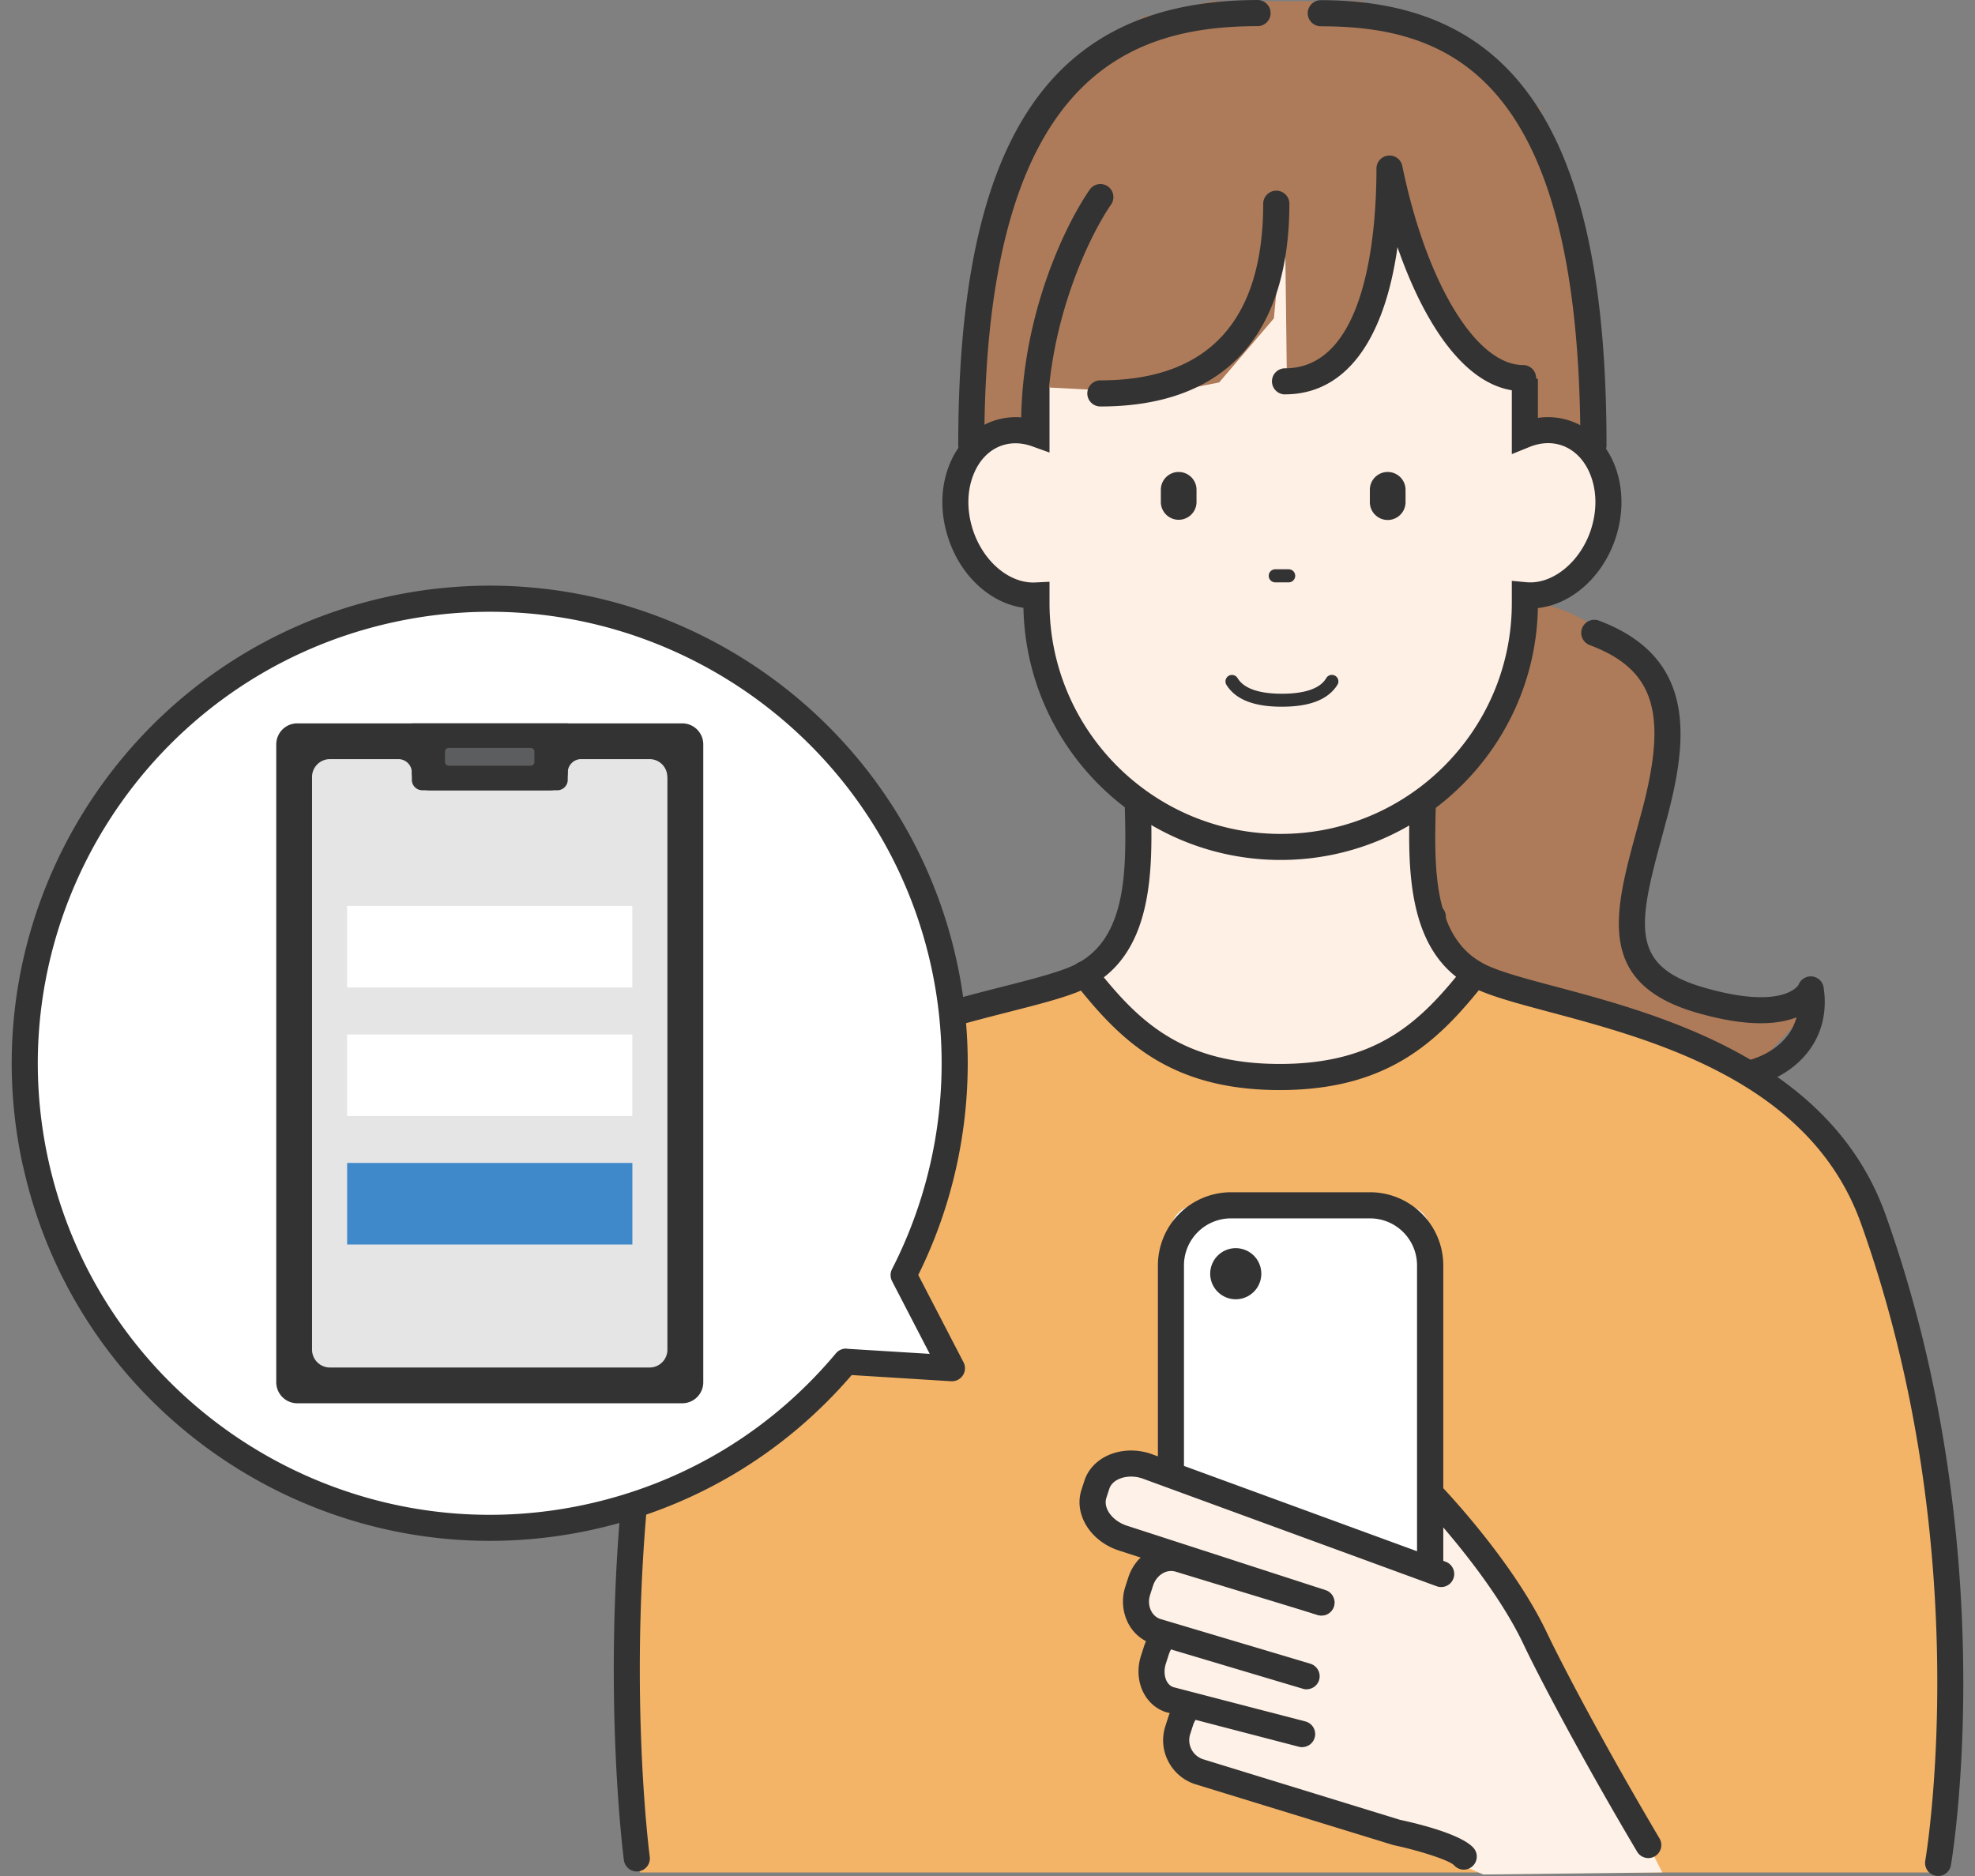
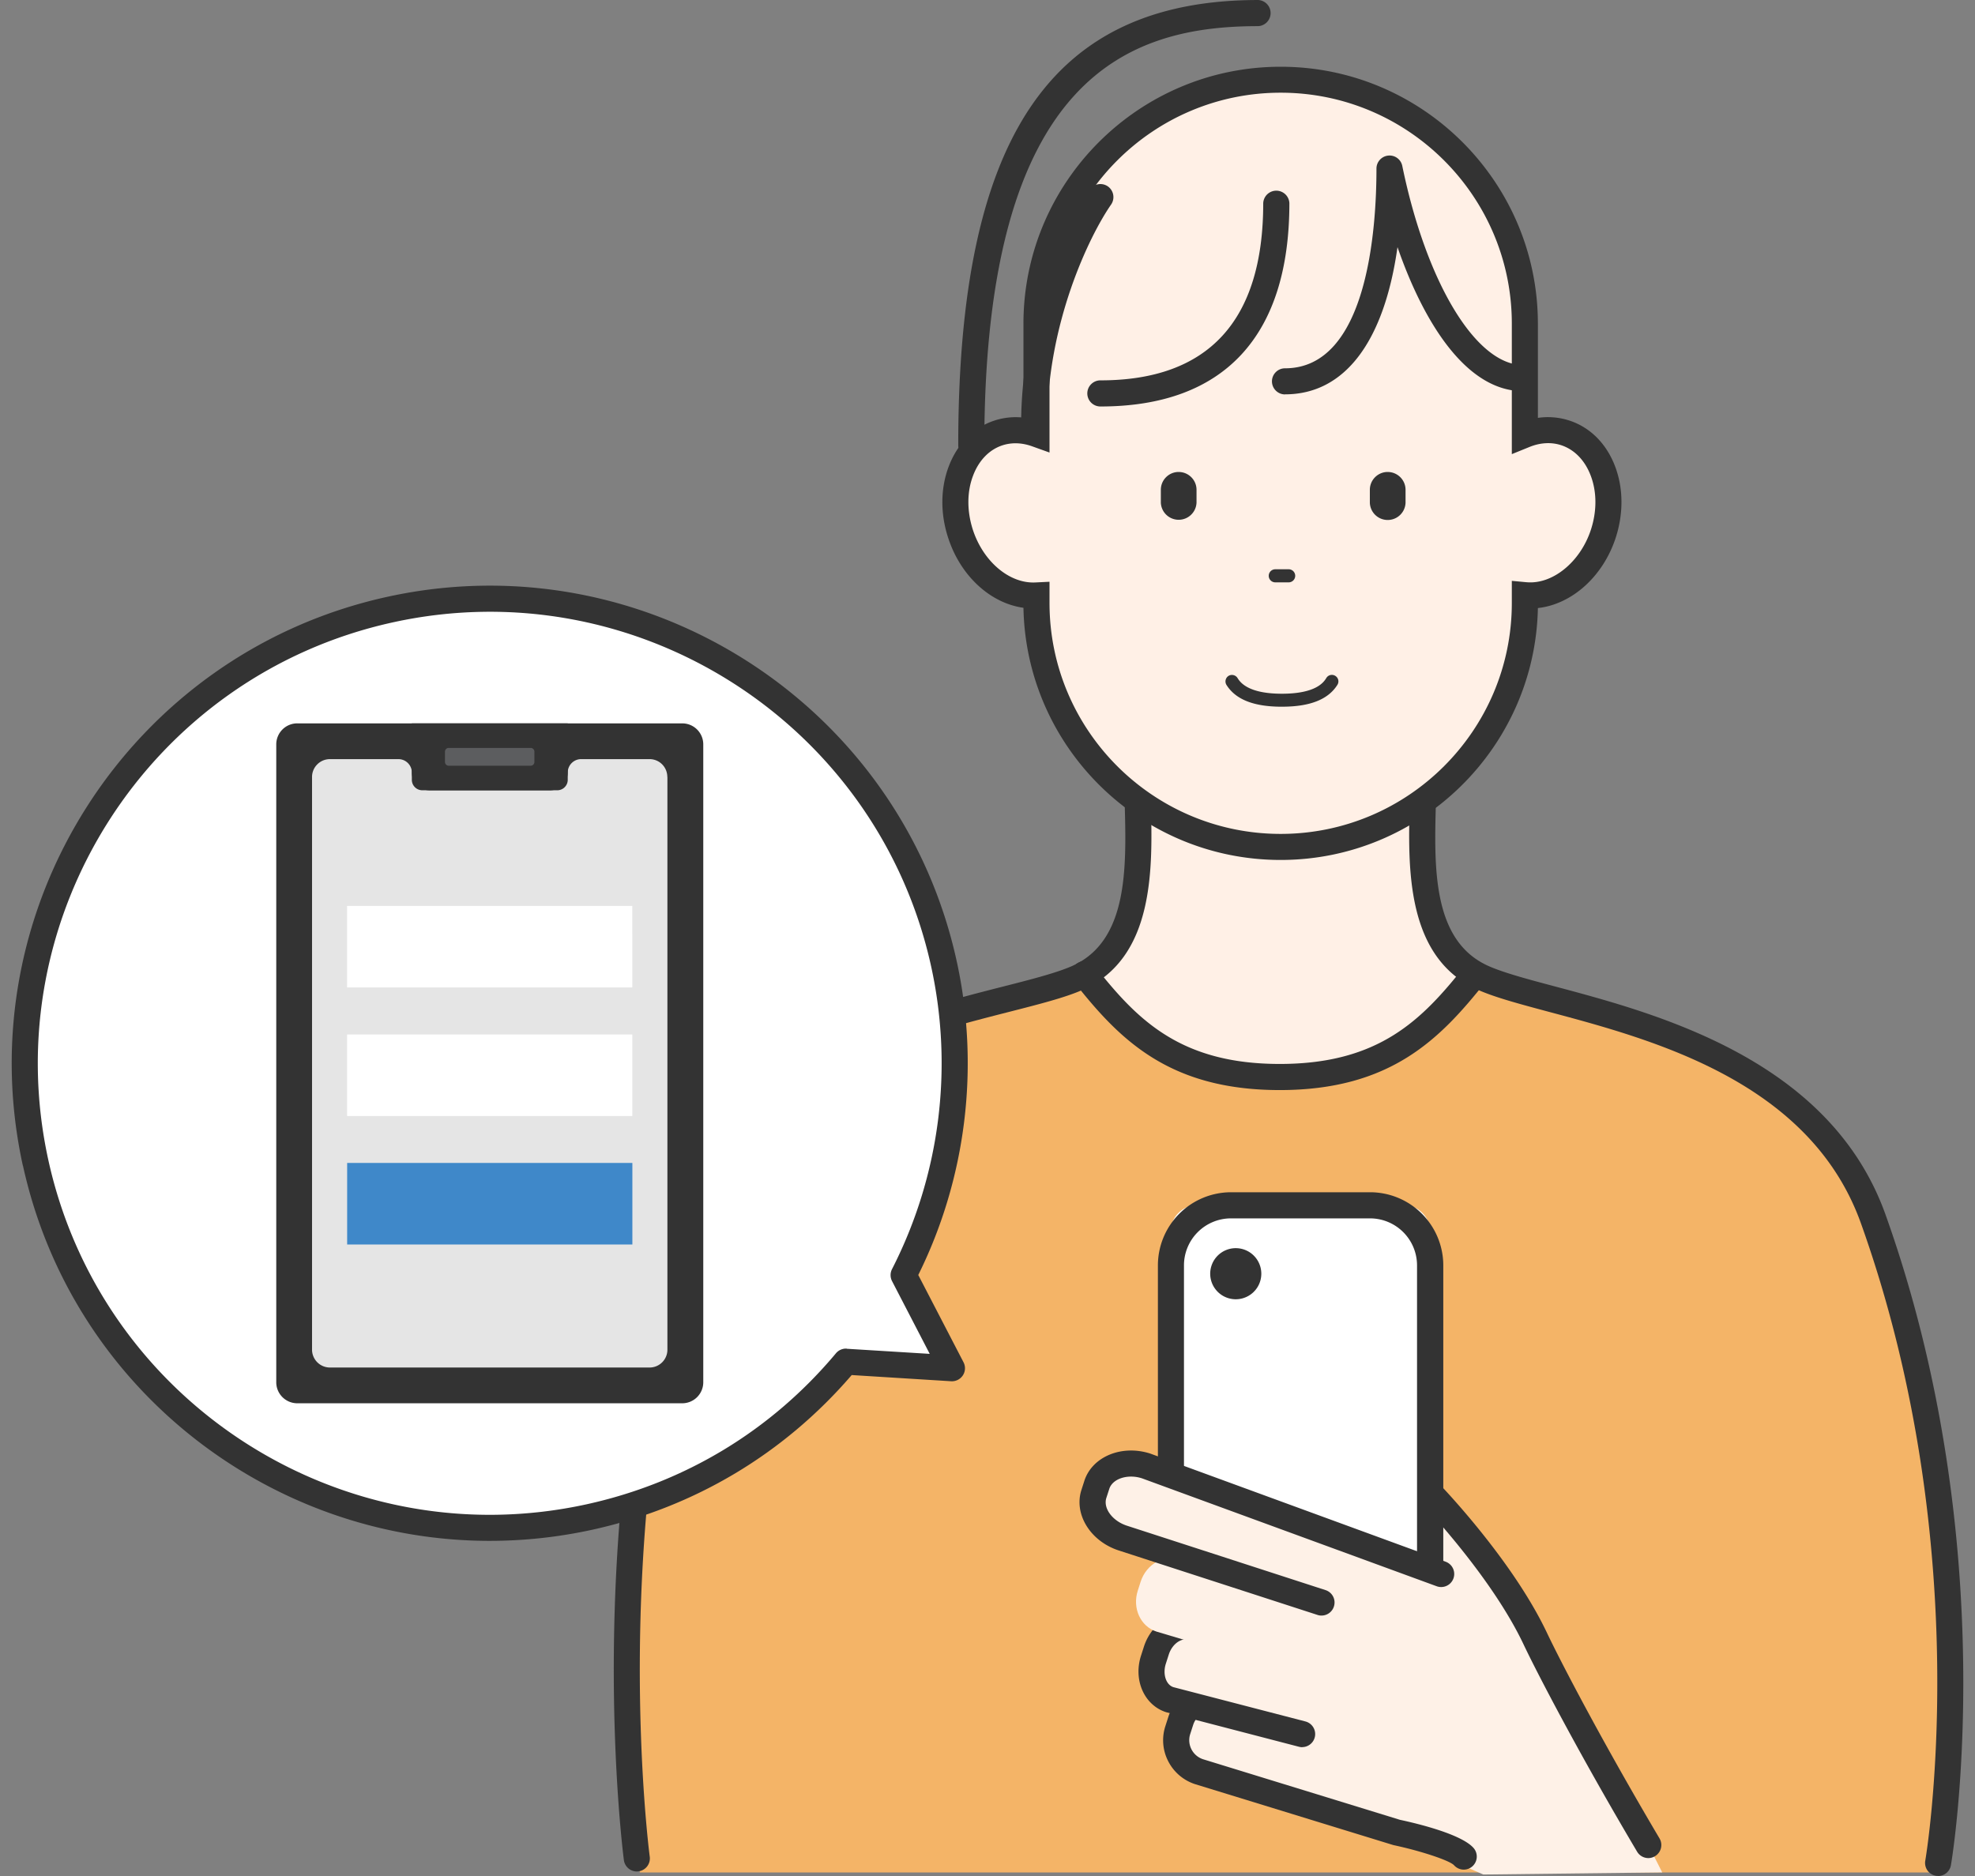
<svg xmlns="http://www.w3.org/2000/svg" width="140" height="133" viewBox="0 0 140 133" fill="none">
  <rect x="0" y="0" width="140" height="133" fill="#808080" stroke="none" />
-   <path d="M71.646 33.134l-2.798-1.561 2.477-18.571 4.533-8.33 5.151-3.455L85.887.09H96.48l6.957 2.363 5.751 5.266 2.882 8.888 1.265 14.61-4.628 11.59c2.917 0 6.915 3.455 6.915 3.455l2.264 4.554-2.555 12.242-.012 4.06 2.674 2.524 4.034 1.246 2.971.184 2.364-.6.113 1.936-4.771 4.993-24.911-2.624-26.147-41.642z" fill="#AD7B59" />
-   <path d="M122.015 77.281c2.371 0 4.569-.89 5.906-2.416 1.164-1.324 1.633-3.004 1.348-4.862a.926.926 0 00-.82-.778.935.935 0 00-.962.6s-1.016 1.828-6.696.19c-5.246-1.514-4.705-4.376-2.976-10.71l.362-1.348c1.527-5.73 2.002-11.387-4.836-13.958a.93.93 0 00-1.194.54.928.928 0 00.54 1.194c4.587 1.727 5.555 4.803 3.702 11.755l-.363 1.336c-1.592 5.841-2.97 10.888 4.248 12.972 3.589 1.039 5.769.843 7.076.326a3.73 3.73 0 01-.826 1.52c-1.027 1.164-2.786 1.835-4.705 1.781l-.648-.012c-4.527-.077-18.298-.302-18.679-10.443-.018-.51-.445-.926-.956-.89a.923.923 0 00-.891.956c.445 11.891 15.536 12.14 20.497 12.224l.635.012h.232l.006.011zm-9.061-44.782a.927.927 0 00.926-.926c0-21.825-6.244-31.561-20.253-31.561a.928.928 0 00-.927.926c0 .51.416.926.927.926 9.102 0 18.4 3.533 18.4 29.715 0 .51.416.926.927.926v-.006z" fill="#333" />
  <path d="M113.745 37.834c1.017-3.131-.196-6.33-2.708-7.145-2.513-.815-5.374 1.063-6.391 4.194-1.016 3.131.196 6.33 2.708 7.145 2.513.815 5.374-1.063 6.391-4.194zM74.57 42.026c2.513-.815 3.725-4.014 2.708-7.145-1.017-3.131-3.878-5.009-6.39-4.194-2.512.815-3.725 4.014-2.708 7.145 1.017 3.131 3.878 5.009 6.39 4.194zm59 47.943c-1.17-14.201-23.147-18.298-28.422-20.643-5.276-2.345-4.248-9.665-4.248-14.492H80.688c0 4.833 1.028 12.153-4.248 14.492-5.276 2.345-27.252 6.442-28.422 20.643-1.17 14.201-3.078 32.813-3.078 32.813l45.854 9.696 45.854-4.139s-1.907-24.163-3.078-38.364v-.006z" fill="#FFF0E6" />
  <path d="M45.362 132.751h91.714s5.121-13.519-2.561-42.776c-4.777-18.191-23.664-18.019-28.951-20.364a4.692 4.692 0 01-.517-.267c-2.923 3.705-6.22 7.29-13.837 7.29s-10.902-3.591-13.837-7.29c-.166.095-.32.22-.517.267-16.207 3.663-25.987 6.857-29.409 20.696-4.509 18.251-2.091 42.45-2.091 42.45l.006-.006z" fill="#F4B467" />
  <path d="M137.384 132.994c-.053 0-.107 0-.16-.012a.922.922 0 01-.749-1.069c.036-.213 3.731-21.978-4.557-45.174-3.588-10.051-14.722-13.026-22.095-14.997-2.061-.552-3.844-1.027-5.056-1.567-5.127-2.28-4.96-8.644-4.836-13.293.012-.38.018-.754.03-1.116h-9.173a.928.928 0 01-.927-.926c0-.51.416-.926.927-.926h11.032v.926c0 .659-.017 1.36-.035 2.09-.125 4.583-.262 9.784 3.737 11.559 1.081.48 2.792.938 4.782 1.466 7.272 1.942 19.44 5.195 23.355 16.16 8.454 23.677 4.676 45.893 4.634 46.119a.922.922 0 01-.909.766v-.006z" fill="#333" />
  <path d="M45.142 132.679a.926.926 0 01-.915-.789c-.03-.202-3.077-23.659 3.612-45.733C51.22 75.02 63.65 71.843 71.075 69.95c2.056-.522 3.826-.98 4.913-1.46 3.999-1.775 3.862-6.97 3.737-11.56-.017-.73-.035-1.436-.035-2.09v-.925h11.033a.927.927 0 010 1.852h-9.174c.006.362.018.736.03 1.116.125 4.649.291 11.02-4.836 13.293-1.23.546-3.072 1.015-5.21 1.561-7.504 1.918-18.846 4.815-21.923 14.956-6.571 21.664-3.583 44.735-3.553 44.931a.924.924 0 01-.784 1.044c-.048.006-.09.012-.131.012z" fill="#333" />
  <path d="M90.735 110.208s-.238 14.136 1.057 15.484c1.296 1.347 8.2 4.945 8.2 4.945l5.15 2.256 12.685-.148-8.77-17.366-6.666-8.793" fill="#FEF1E7" />
  <path d="M90.87 5.652c9.559 0 17.313 7.742 17.313 17.3v19.794c0 9.553-7.748 17.3-17.313 17.3-9.565 0-17.312-7.741-17.312-17.3V22.952c0-9.552 7.747-17.3 17.312-17.3z" fill="#FFF0E6" />
  <path d="M90.87 50.102c1.99 0 3.28-.51 3.933-1.55a.457.457 0 00-.148-.635.457.457 0 00-.636.149c-.172.279-.7 1.116-3.149 1.116-2.447 0-2.976-.843-3.148-1.116a.469.469 0 00-.636-.149.468.468 0 00-.149.636c.654 1.044 1.943 1.55 3.933 1.55zm7.498-16.642c-.7 0-1.265.57-1.265 1.265v.909a1.266 1.266 0 002.531 0v-.909c0-.7-.57-1.264-1.266-1.264zm-14.816 0c-.701 0-1.265.57-1.265 1.265v.909a1.266 1.266 0 002.53 0v-.909c0-.7-.57-1.264-1.265-1.264zm7.165 43.821c-7.878 0-11.383-3.615-14.568-7.646a.926.926 0 111.456-1.146c2.994 3.8 6.054 6.94 13.112 6.94s10.1-3.146 13.112-6.94a.926.926 0 011.45 1.152c-3.197 4.025-6.714 7.64-14.562 7.64zm-.339-35.995h.992a.464.464 0 000-.927h-.992a.464.464 0 000 .927z" fill="#333" />
  <path d="M72.548 43.09c-2.34-.326-4.462-2.25-5.341-4.975-.559-1.715-.54-3.508.047-5.052.612-1.615 1.77-2.773 3.256-3.253a4.814 4.814 0 012.038-.202v-6.656c0-10.045 8.181-18.22 18.233-18.22 10.053 0 18.234 8.175 18.234 18.22v6.673a4.916 4.916 0 012.216.185c1.485.48 2.644 1.638 3.256 3.253.588 1.544.6 3.343.047 5.052-.903 2.773-3.125 4.732-5.519 4.993-.196 9.88-8.3 17.859-18.234 17.859-9.94 0-18.043-7.986-18.233-17.876zm35.635-1.816c1.854.19 3.844-1.425 4.593-3.729.427-1.318.421-2.677-.018-3.829-.41-1.08-1.153-1.846-2.097-2.155-.696-.226-1.468-.184-2.222.119l-1.272.516v-9.25c0-9.03-7.35-16.374-16.386-16.374s-16.385 7.344-16.385 16.374v9.137l-1.242-.445c-.713-.255-1.432-.279-2.08-.071-.944.303-1.687 1.069-2.097 2.155-.44 1.152-.44 2.511-.017 3.83.736 2.261 2.602 3.846 4.461 3.74l.975-.048v1.502c0 9.03 7.349 16.374 16.385 16.374 9.037 0 16.386-7.344 16.386-16.374V41.18l1.016.095z" fill="#333" />
  <path d="M68.847 32.499c.51 0 .927-.416.927-.926 0-26.343 10.385-29.72 19.427-29.72a.928.928 0 000-1.852C74.485-.001 67.926 9.736 67.926 31.566c0 .51.416.926.927.926l-.006.006z" fill="#333" />
-   <path d="M110.21 26.734l-1.253.13-4.272-2.03-4.367-7.516-1.224-5.361-.724 7.546-1.521 4.186-2.49 2.653-3.137.606-.154-12.539-.767 8.163-3.88 4.542-3.998.784-8.549-.451v1.816h-2.347l.624-12.384 4.634-7.82 9.072-4.88 9.328-.498 8.139 3.129 5.175 6.75 2.032 9.636-.321 3.538z" fill="#AD7B59" />
  <path d="M91.09 27.963a.928.928 0 01-.926-.926c0-.51.415-.926.926-.926 5.852 0 6.482-9.903 6.482-14.16 0-.475.363-.873.832-.92a.918.918 0 01.998.73c1.711 8.312 5.234 14.118 8.561 14.118.511 0 .927.416.927.926a.928.928 0 01-.927.927c-3.986 0-7.016-4.78-8.9-10.212-.944 6.703-3.737 10.437-7.973 10.437v.006zm-13.089.855a.928.928 0 01-.926-.926c0-.51.416-.926.926-.926 7.659 0 11.544-4.228 11.544-12.563a.928.928 0 011.854 0c0 9.428-4.634 14.415-13.392 14.415h-.006zm-4.691 2.22a.928.928 0 01-.927-.926c0-7.61 3.054-14.052 4.86-16.665a.926.926 0 011.283-.237.93.93 0 01.238 1.288c-1.569 2.262-4.533 8.442-4.533 15.614 0 .51-.416.927-.927.927h.006z" fill="#333" />
-   <path d="M116.846 130.809c-3.832-6.465-6.868-12.212-8.021-14.646-2.406-5.076-7.456-10.301-7.456-10.301" fill="#FEF1E7" />
  <path d="M116.846 131.73a.926.926 0 01-.797-.452c-3.95-6.661-6.986-12.455-8.062-14.723-2.311-4.875-7.236-10.004-7.284-10.058a.921.921 0 01.024-1.306.922.922 0 011.307.024c.208.22 5.181 5.391 7.623 10.544 1.063 2.238 4.064 7.962 7.979 14.575a.922.922 0 01-.327 1.265.908.908 0 01-.469.131h.006z" fill="#333" />
  <path d="M86.665 120.491a2.347 2.347 0 00-2.96 1.508l-.207.647a2.345 2.345 0 001.509 2.957l13.968 4.298s4.04.867 4.794 1.722" fill="#FEF1E7" />
  <path d="M103.763 132.549a.93.93 0 01-.695-.315c-.326-.338-2.335-1.009-4.295-1.425l-14.045-4.316a3.269 3.269 0 01-1.919-1.633 3.236 3.236 0 01-.196-2.499l.208-.647a3.252 3.252 0 011.628-1.906 3.257 3.257 0 012.495-.196.919.919 0 01.594 1.164.92.92 0 01-1.164.594 1.42 1.42 0 00-1.794.914l-.209.647c-.243.748.167 1.55.915 1.793l13.95 4.292c1.23.262 4.355 1.016 5.217 1.995a.927.927 0 01-.695 1.538h.005z" fill="#333" />
  <path d="M91.127 115.979l-6.577-.594c-1.022-.332-2.18.398-2.579 1.633l-.208.647c-.398 1.235.107 2.505 1.13 2.838l9.422 2.452" fill="#FEF1E7" />
  <path d="M92.315 123.869c-.077 0-.154-.012-.232-.03l-9.422-2.452c-1.563-.504-2.335-2.297-1.777-4.013l.208-.647c.262-.802.773-1.478 1.444-1.9.677-.427 1.467-.558 2.192-.362l6.482.588a.924.924 0 11-.166 1.84l-6.577-.594a.755.755 0 01-.202-.041c-.31-.101-.6.041-.743.13-.303.19-.547.523-.671.909l-.208.647c-.238.736.006 1.496.534 1.668l9.37 2.434a.925.925 0 01-.232 1.817v.006z" fill="#333" />
  <path d="M93.669 113.61l-10.04-3.058c-1.13-.368-2.365.339-2.77 1.574l-.207.647c-.398 1.235.19 2.529 1.319 2.897l10.652 3.176" fill="#FEF1E7" />
-   <path d="M92.623 119.767a.829.829 0 01-.267-.042l-10.653-3.176a2.965 2.965 0 01-1.806-1.627 3.386 3.386 0 01-.125-2.44l.208-.647c.267-.82.808-1.49 1.533-1.906a2.968 2.968 0 012.4-.261l10.023 3.051a.926.926 0 01.618 1.152.927.927 0 01-1.153.618l-10.04-3.058a1.15 1.15 0 00-.933.107c-.32.184-.564.493-.69.867l-.207.647c-.125.374-.107.772.047 1.104.143.309.38.529.678.623l10.628 3.171a.931.931 0 01.624 1.152.928.928 0 01-.885.659v.006z" fill="#333" />
  <path d="M101.369 111.591V87.297a1.845 1.845 0 00-1.848-1.846h-14.68a1.845 1.845 0 00-1.848 1.846v18.31" fill="#fff" />
  <path d="M102.296 111.591h-1.848V89.708a3.335 3.335 0 00-3.333-3.331H87.26a3.334 3.334 0 00-3.333 3.33v15.9h-1.848v-15.9a5.19 5.19 0 015.187-5.182h9.856a5.19 5.19 0 015.187 5.183v21.883h-.012z" fill="#333" />
  <path d="M102.172 111.591l-3.108-1.139-17.811-6.525c-1.54-.499-3.108.095-3.506 1.33l-.207.647c-.399 1.235.522 2.636 2.055 3.135l14.075 4.565" fill="#FEF1E7" />
  <path d="M93.67 114.536a.813.813 0 01-.285-.047l-14.075-4.566c-2.02-.653-3.208-2.583-2.65-4.298l.208-.647c.559-1.716 2.656-2.577 4.676-1.924l20.949 7.671a.926.926 0 01-.636 1.739l-20.913-7.659c-.998-.32-2.073.018-2.311.748l-.208.642c-.238.736.434 1.638 1.461 1.971l14.075 4.565a.921.921 0 01.594 1.164.921.921 0 01-.88.641h-.005zm-6.073-22.424a1.811 1.811 0 10.002-3.623 1.811 1.811 0 00-.002 3.623z" fill="#333" />
  <path d="M27.644 43.221C45.42 39.321 63 50.56 66.904 68.323a32.754 32.754 0 01-2.858 22.08l3.422 6.607-7.51-.463a32.812 32.812 0 01-18.18 11.013c-17.776 3.901-35.356-7.338-39.26-25.101-3.902-17.764 7.344-35.331 25.12-39.232l.006-.006z" fill="#fff" />
  <path d="M1.622 82.648C-2.383 64.416 9.197 46.32 27.448 42.313c18.251-4.008 36.354 7.57 40.364 25.808 1.652 7.51.684 15.4-2.72 22.27l3.207 6.186a.92.92 0 01-.047.932.93.93 0 01-.832.415l-7.046-.439c-4.812 5.593-11.157 9.38-18.388 10.966a33.977 33.977 0 01-7.272.789c-15.56 0-29.617-10.8-33.086-26.597l-.006.005zm58.401 12.973l5.882.362-2.673-5.16a.93.93 0 010-.848 32.049 32.049 0 002.774-21.456c-3.79-17.241-20.9-28.19-38.16-24.396C10.593 47.911-.357 65.017 3.428 82.251c3.79 17.24 20.907 28.177 38.16 24.395 6.975-1.532 13.088-5.231 17.669-10.705a.933.933 0 01.707-.332h.06v.012z" fill="#333" />
  <path d="M48.361 51.283H21.075a1.49 1.49 0 00-1.492 1.49v45.223c0 .823.668 1.49 1.492 1.49H48.36a1.49 1.49 0 001.492-1.49V52.774a1.49 1.49 0 00-1.492-1.49z" fill="#333" />
  <path d="M47.31 55.083v40.603c0 .695-.56 1.265-1.266 1.265h-22.66a1.27 1.27 0 01-1.265-1.265V55.083c0-.695.57-1.264 1.265-1.264h4.86c.523 0 .95.427.95.95 0 .694.57 1.264 1.266 1.264h8.52a1.27 1.27 0 001.265-1.265c0-.522.428-.95.95-.95h4.843c.713 0 1.265.57 1.265 1.265h.006z" fill="#E5E5E5" />
  <path d="M29.189 51.283h11.056v4.002c0 .41-.333.742-.743.742h-9.565a.743.743 0 01-.743-.742v-4.002h-.005z" fill="#333" />
  <path d="M37.613 53.023H31.81a.267.267 0 00-.268.267v.73c0 .148.12.268.268.268h5.804c.148 0 .268-.12.268-.267v-.73a.267.267 0 00-.268-.268z" fill="#5C5D5F" />
  <path d="M44.82 73.34H24.604v5.782h20.218v-5.783z" fill="#fff" />
  <path d="M44.826 82.447H24.608v5.782h20.218v-5.782z" fill="#3F88C9" />
-   <path d="M44.82 64.226H24.604v5.783h20.218v-5.783z" fill="#fff" />
+   <path d="M44.82 64.226H24.604v5.783h20.218z" fill="#fff" />
</svg>